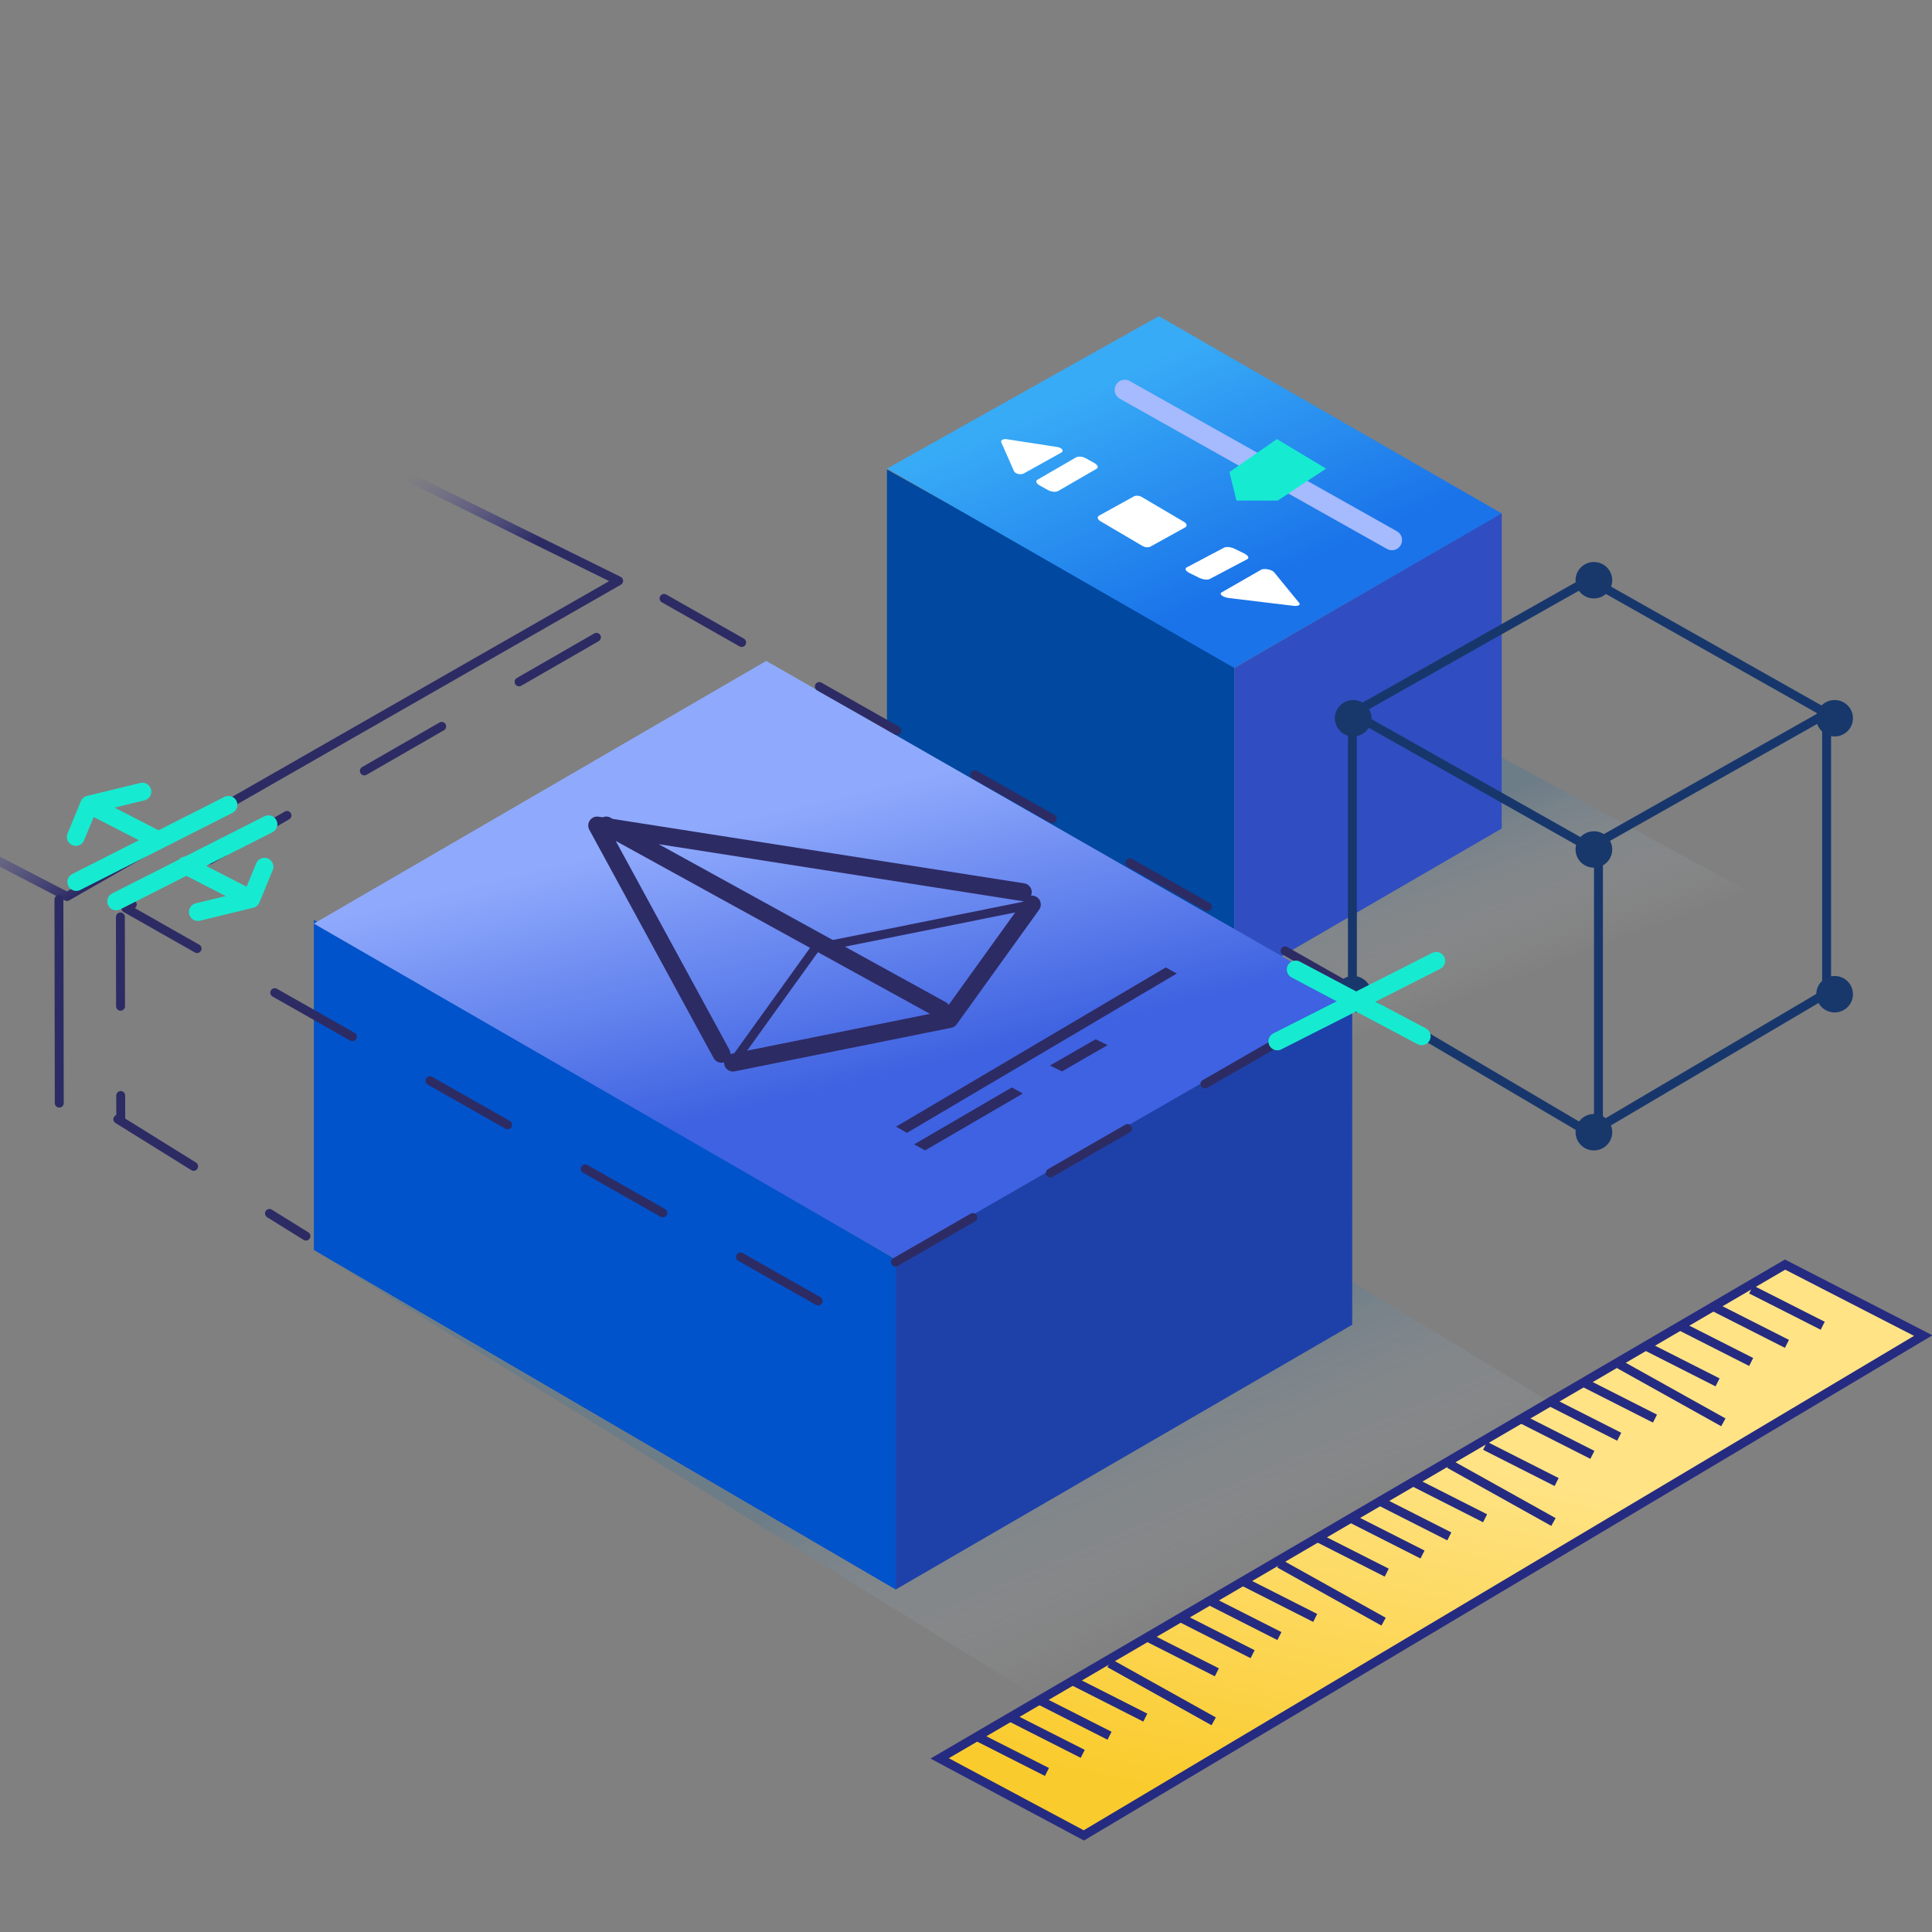
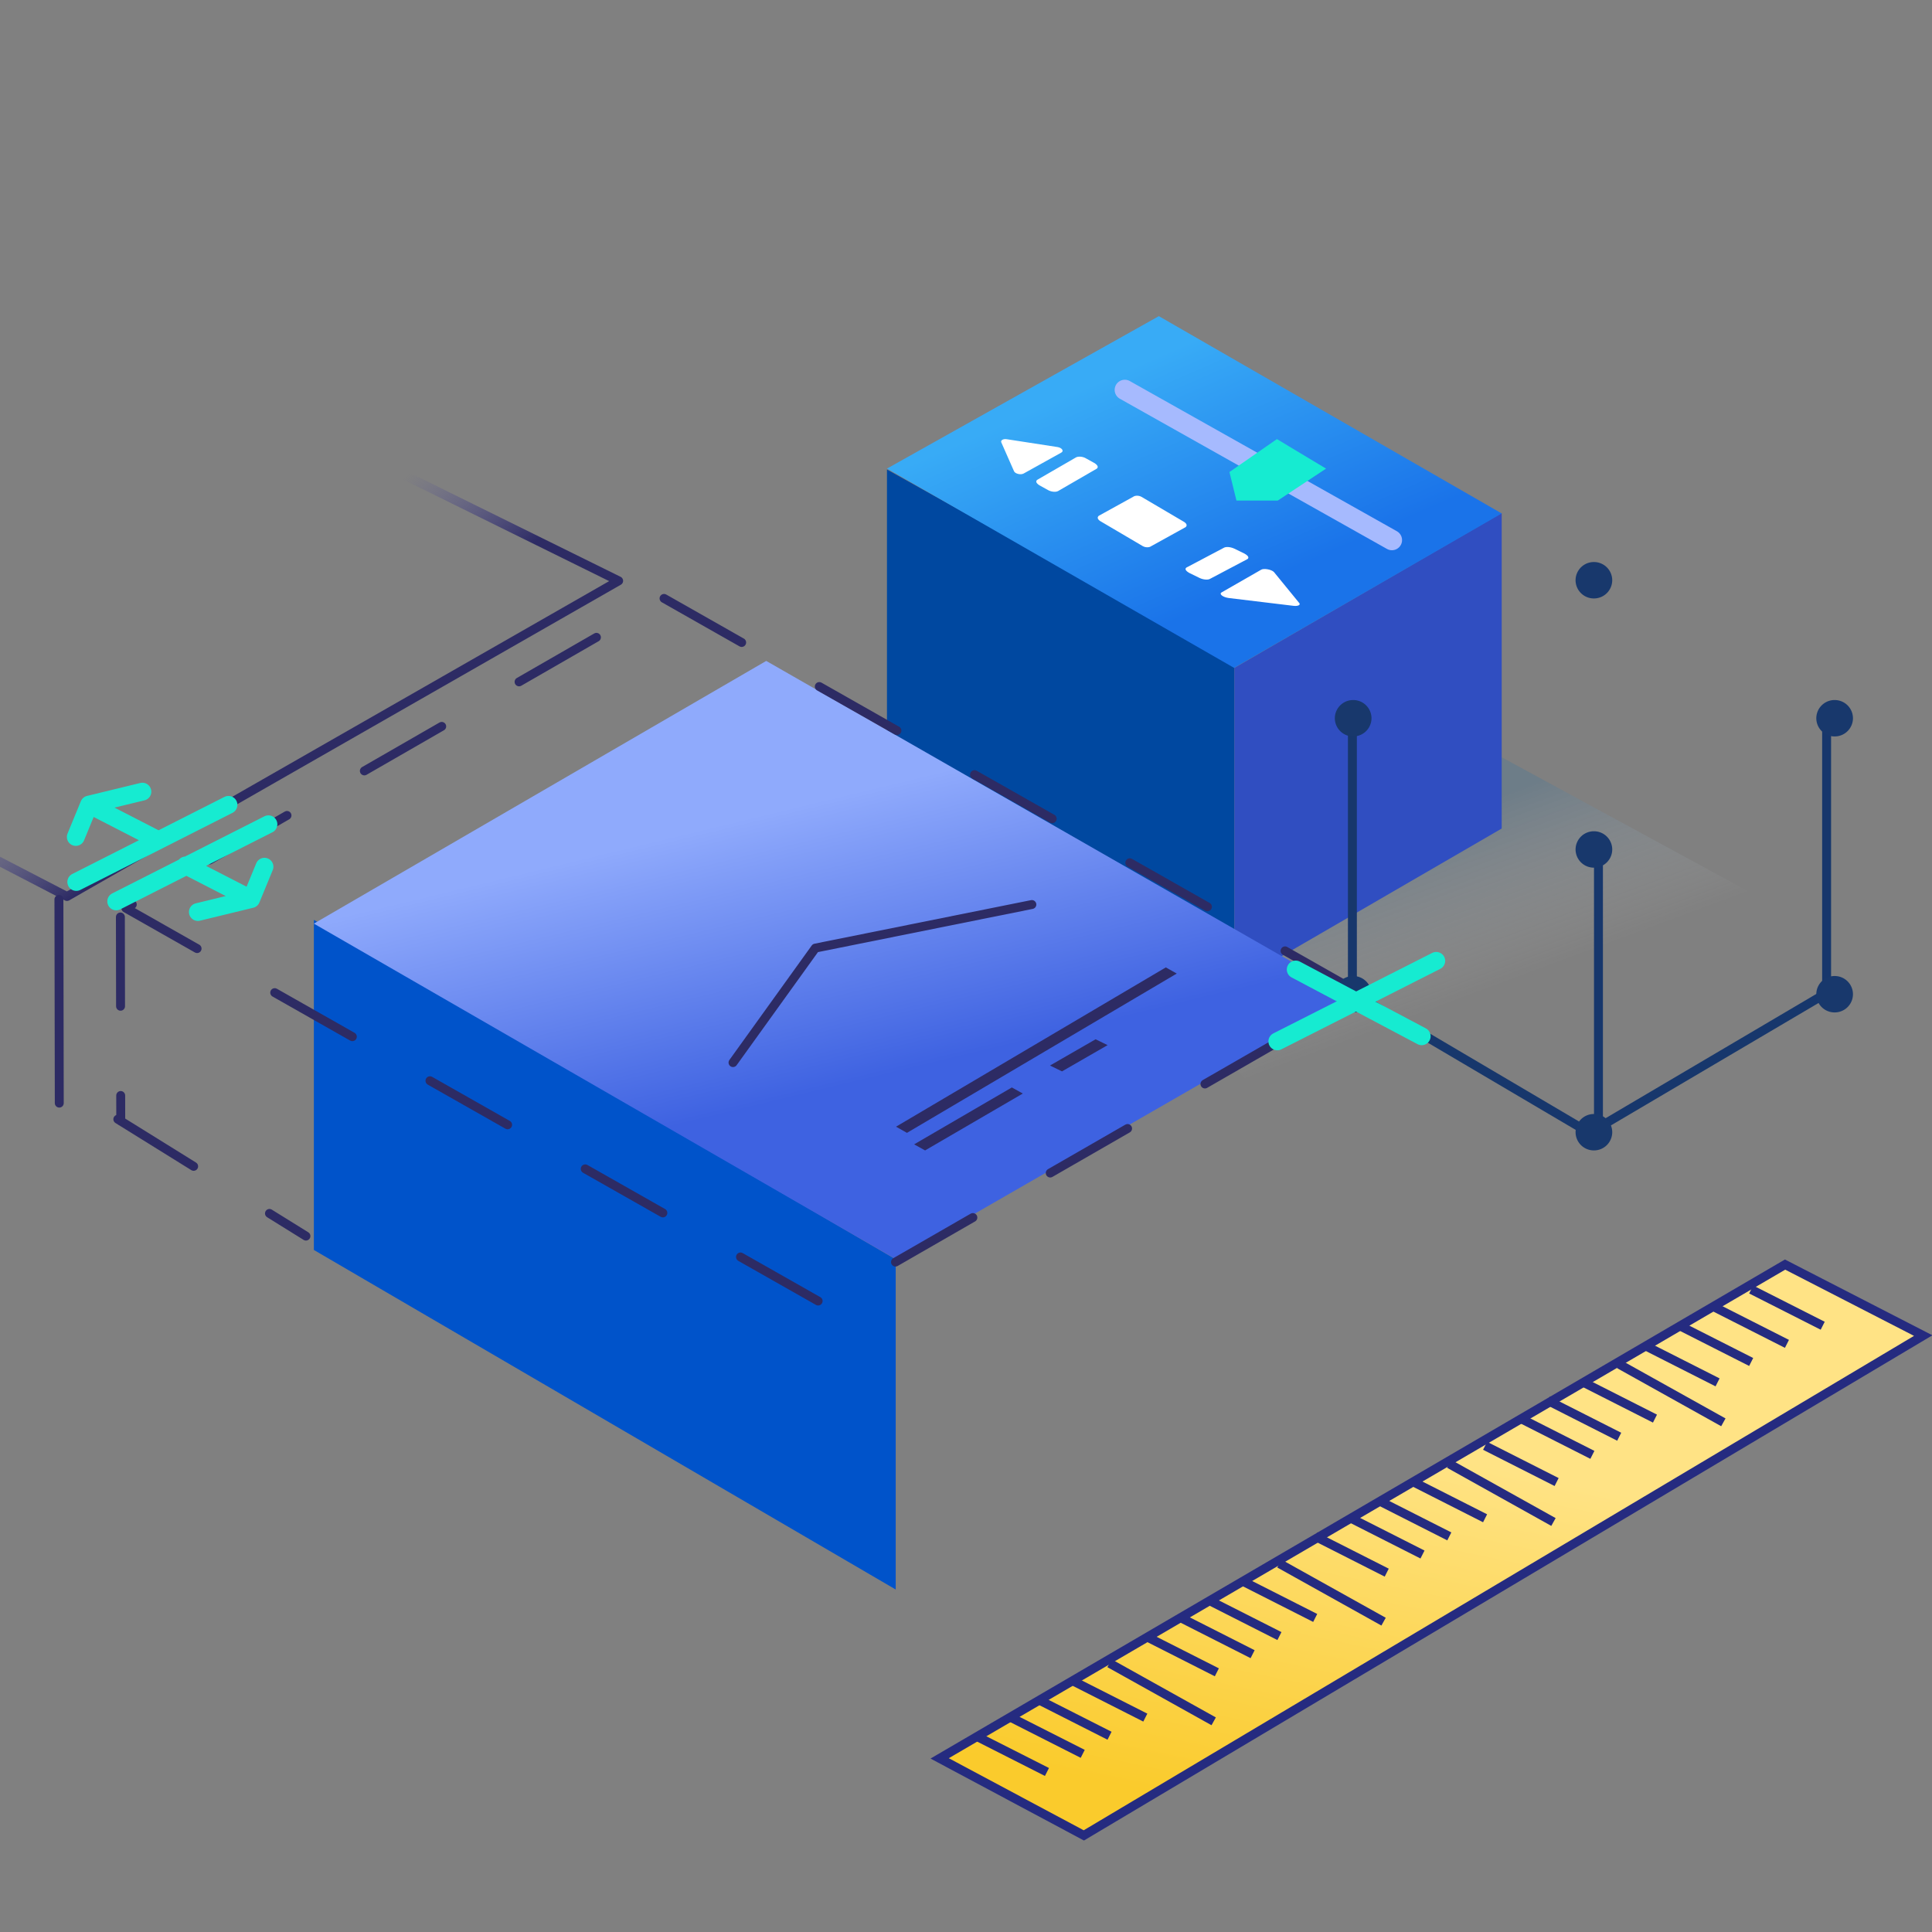
<svg xmlns="http://www.w3.org/2000/svg" width="220" height="220" viewBox="0 0 220 220">
  <rect x="0" y="0" width="220" height="220" fill="#808080" stroke="none" />
  <defs>
    <linearGradient x1="28.716%" y1="39.159%" x2="50%" y2="62.406%" id="a">
      <stop stop-color="#36729E" offset="0%" />
      <stop stop-color="#FFF" stop-opacity="0" offset="100%" />
    </linearGradient>
    <linearGradient x1="28.716%" y1="35.98%" x2="50%" y2="66.043%" id="b">
      <stop stop-color="#36729E" offset="0%" />
      <stop stop-color="#FFF" stop-opacity="0" offset="100%" />
    </linearGradient>
    <linearGradient x1="71.111%" y1="22.939%" x2="33.62%" y2="71.675%" id="c">
      <stop stop-color="#38ABF6" offset="0%" />
      <stop stop-color="#1A73E9" offset="100%" />
    </linearGradient>
    <linearGradient x1="67.427%" y1="29.992%" x2="50%" y2="71.502%" id="d">
      <stop stop-color="#8FAAFC" offset="0%" />
      <stop stop-color="#8CA7FB" offset="3.738%" />
      <stop stop-color="#3E62E1" offset="100%" />
    </linearGradient>
    <linearGradient x1="64.211%" y1="54.935%" x2="46.345%" y2="67.648%" id="e">
      <stop stop-color="#59569D" stop-opacity="0" offset="0%" />
      <stop stop-color="#2D2B64" offset="100%" />
    </linearGradient>
    <linearGradient x1="72.406%" y1="94.666%" x2="50%" y2="33.159%" id="f">
      <stop stop-color="#FACB2C" offset="0%" />
      <stop stop-color="#FFE385" offset="100%" />
    </linearGradient>
  </defs>
  <g fill="none" fill-rule="evenodd">
-     <path fill="url(#a)" opacity=".259" d="m180.34 220-125.6-77.666 66.255 34.166L167 142.334l58.825 35.714L162.291 222z" transform="translate(-19)" />
    <path fill="url(#b)" opacity=".259" d="M171 134.102 130.073 89l31.08 14 26.956-17.797 34.31 18.65-23.11 30.25z" transform="translate(-19)" />
    <path fill="#0048A0" d="M140.565 75.555V112L101 89.9V53.46z" />
    <path fill="#304EC1" d="M171 94.346 140.565 112V76.054L171 58.406z" />
    <path fill="url(#c)" d="M39.04 0 0 22.467l30.47 17.587L70 17.36z" transform="matrix(-1 0 0 1 171 36)" />
    <path fill="#0053CA" d="M101.995 143.402V181L35.74 142.334v-37.589z" />
-     <path fill="#1E41A9" d="M153.98 150.852 101.996 181v-37.983l51.986-30.138z" />
    <path fill="url(#d)" d="M67.748 22.26 1.019 60.47l51.986 29.91 66.255-38.205z" transform="matrix(-1 0 0 1 155 53)" />
    <path d="M75.616 68.143 155 113.197l-61.283 35.268-79.383-45.05 61.282-35.272z" stroke="#2D2B64" stroke-width="1.016" stroke-linecap="round" stroke-linejoin="round" stroke-dasharray="10.164" />
    <path stroke="url(#e)" stroke-width="1.016" stroke-linecap="round" stroke-linejoin="round" d="M111.188 0 84.553 13.14l62.82 35.945L174 35.273z" transform="matrix(-1 0 0 1 155 53)" />
    <g stroke="#17376C" stroke-linecap="round" stroke-linejoin="round" stroke-width="1.016">
-       <path d="m181 96.484-27-15.242L181 66l27 15.242z" />
      <path d="M154 81.242v31.839L181 129l27-15.92V81.243M182.019 98.516V129" />
    </g>
    <g fill="#18386C">
      <path d="M179.412 66.073A2.08 2.08 0 0 1 181.5 64a2.08 2.08 0 0 1 2.087 2.073 2.08 2.08 0 0 1-2.087 2.073 2.08 2.08 0 0 1-2.088-2.073M152 81.786a2.08 2.08 0 0 1 2.088-2.072 2.08 2.08 0 0 1 2.087 2.072 2.08 2.08 0 0 1-2.087 2.073A2.08 2.08 0 0 1 152 81.786M152 113.214a2.08 2.08 0 0 1 2.088-2.073 2.08 2.08 0 0 1 2.087 2.073 2.08 2.08 0 0 1-2.087 2.072 2.08 2.08 0 0 1-2.088-2.072M181.5 126.854a2.08 2.08 0 0 1 2.088 2.073A2.08 2.08 0 0 1 181.5 131a2.08 2.08 0 0 1-2.087-2.073 2.08 2.08 0 0 1 2.087-2.073zM179.413 96.73a2.08 2.08 0 0 1 2.087-2.073 2.08 2.08 0 0 1 2.088 2.073 2.08 2.08 0 0 1-2.088 2.073 2.08 2.08 0 0 1-2.087-2.073M206.825 81.786a2.08 2.08 0 0 1 2.087-2.072A2.08 2.08 0 0 1 211 81.786a2.08 2.08 0 0 1-2.088 2.073 2.08 2.08 0 0 1-2.087-2.073M206.825 113.214a2.08 2.08 0 0 1 2.087-2.073 2.08 2.08 0 0 1 2.088 2.073 2.08 2.08 0 0 1-2.088 2.072 2.08 2.08 0 0 1-2.087-2.072" />
    </g>
    <g stroke="#16EBD1" stroke-linecap="round" stroke-linejoin="round" stroke-width="2.033">
      <path d="m163.548 109.417-18.096 9.166M161.889 118l-14.343-7.6" />
    </g>
    <g stroke="#252B80" stroke-width="1.016">
      <path fill="url(#f)" transform="matrix(-1 0 0 1 219 144)" d="M15.73 0 0 8.085 95.582 65 112 56.23z" />
      <path d="m111.073 197.651 8.145 4.127M115.145 195.587l8.146 4.127M118.2 193.524l8.145 4.127M122.273 191.46l8.145 4.127M126.345 189.397l11.859 6.613M130.418 186.302l8.146 4.127M134.491 184.238l8.145 4.127M137.545 182.175l8.146 4.127M141.618 180.111l8.146 4.127M145.691 178.048l11.859 6.613M149.764 174.952l8.145 4.127M153.836 172.889l8.146 4.127M156.891 170.825l8.145 4.127M160.964 168.762l8.145 4.127M165.036 166.698l11.859 6.614M169.109 164.635l8.146 4.127M173.182 161.54l8.145 4.127M176.236 159.476l8.146 4.127M180.309 157.413l8.146 4.127M184.382 155.349l11.859 6.614M187.436 153.286l8.146 4.127M191.263 150.964l8.146 4.127M195.336 148.901l8.146 4.127M199.409 146.837l8.145 4.127" />
    </g>
    <path stroke="#2D2B64" stroke-width="1.016" stroke-linecap="round" stroke-linejoin="round" stroke-dasharray="10.164" d="m13.417 127.449 21.421 13.306" />
    <path d="m147.905 68.615-2.842-3.48c-.295-.293-1.144-.443-1.448-.263l-4.519 2.592c-.31.183.172.55.823.633l7.36.888c.567.071.894-.122.626-.37zM136.585 65.807l-1.127-.55c-.441-.241-.572-.475-.355-.631l4.256-2.248c.242-.15.778-.103 1.21.104l1.127.549c.44.242.572.475.355.632l-4.262 2.251c-.237.146-.78.103-1.204-.107zM130.136 62.192l-4.865-2.863c-.296-.203-.353-.421-.154-.593l3.92-2.166c.224-.167.655-.16.944.005l4.866 2.863c.302.202.358.422.153.593l-3.925 2.17c-.213.158-.637.16-.939-.01zM114.023 50.382l1.445 3.277c.127.293.771.443 1.095.263l4.288-2.383c.33-.183.078-.551-.428-.633l-5.747-.887c-.421-.082-.77.112-.653.363zM123.656 52.193l.997.552c.363.24.446.471.226.63l-4.387 2.538c-.259.15-.78.1-1.14-.102l-.996-.552c-.376-.241-.46-.474-.226-.631l4.393-2.541c.246-.143.777-.111 1.133.106z" fill="#FFF" fill-rule="nonzero" />
    <path stroke="#A6BAFE" stroke-width="2.31" stroke-linecap="round" stroke-linejoin="round" d="M128.083 44.396 158.5 61.5" />
    <path fill="#16EBD1" d="M145.405 50 151 53.363 145.5 57h-4.704L140 53.752z" />
    <g>
-       <path stroke="#2D2B64" stroke-width="2.033" stroke-linecap="round" stroke-linejoin="round" d="M82.153 120 68 94l48.469 7.592M69.031 94l38.157 21M117.5 103l-9.377 13.04L83.469 121" />
      <path stroke="#2D2B64" stroke-width="1.016" stroke-linecap="round" stroke-linejoin="round" d="m83.469 121 9.377-13.04L117.5 103" />
      <path fill="#2D2B64" d="M134 110.861 103.278 129l-1.247-.702 30.723-18.139zM116.469 124.522 105.342 131l-1.248-.691 11.127-6.479zM126.126 119.01l-5.194 2.99-1.37-.665 5.194-2.99z" />
    </g>
    <path stroke="#2D2B64" stroke-width="1.016" stroke-linecap="round" stroke-linejoin="round" stroke-dasharray="10.164" d="m13.709 104.419.041 23.194" />
    <path stroke="#2D2B64" stroke-width="1.016" stroke-linecap="round" stroke-linejoin="round" d="m6.709 102.419.041 23.194" />
    <g stroke="#16EBD1" stroke-linecap="round" stroke-linejoin="round" stroke-width="2.033">
      <path d="M26.017 91.652 12.775 98.36l-4.089 2.071M30.567 93.862l-17.332 8.781M17.604 95.453l-7.456-3.832M16.214 90.147l-6.066 1.474M10.148 91.621l-1.516 3.684M21.143 98.548l7.456 3.83M22.533 103.852l6.066-1.474M28.599 102.379l1.517-3.684" />
    </g>
  </g>
</svg>